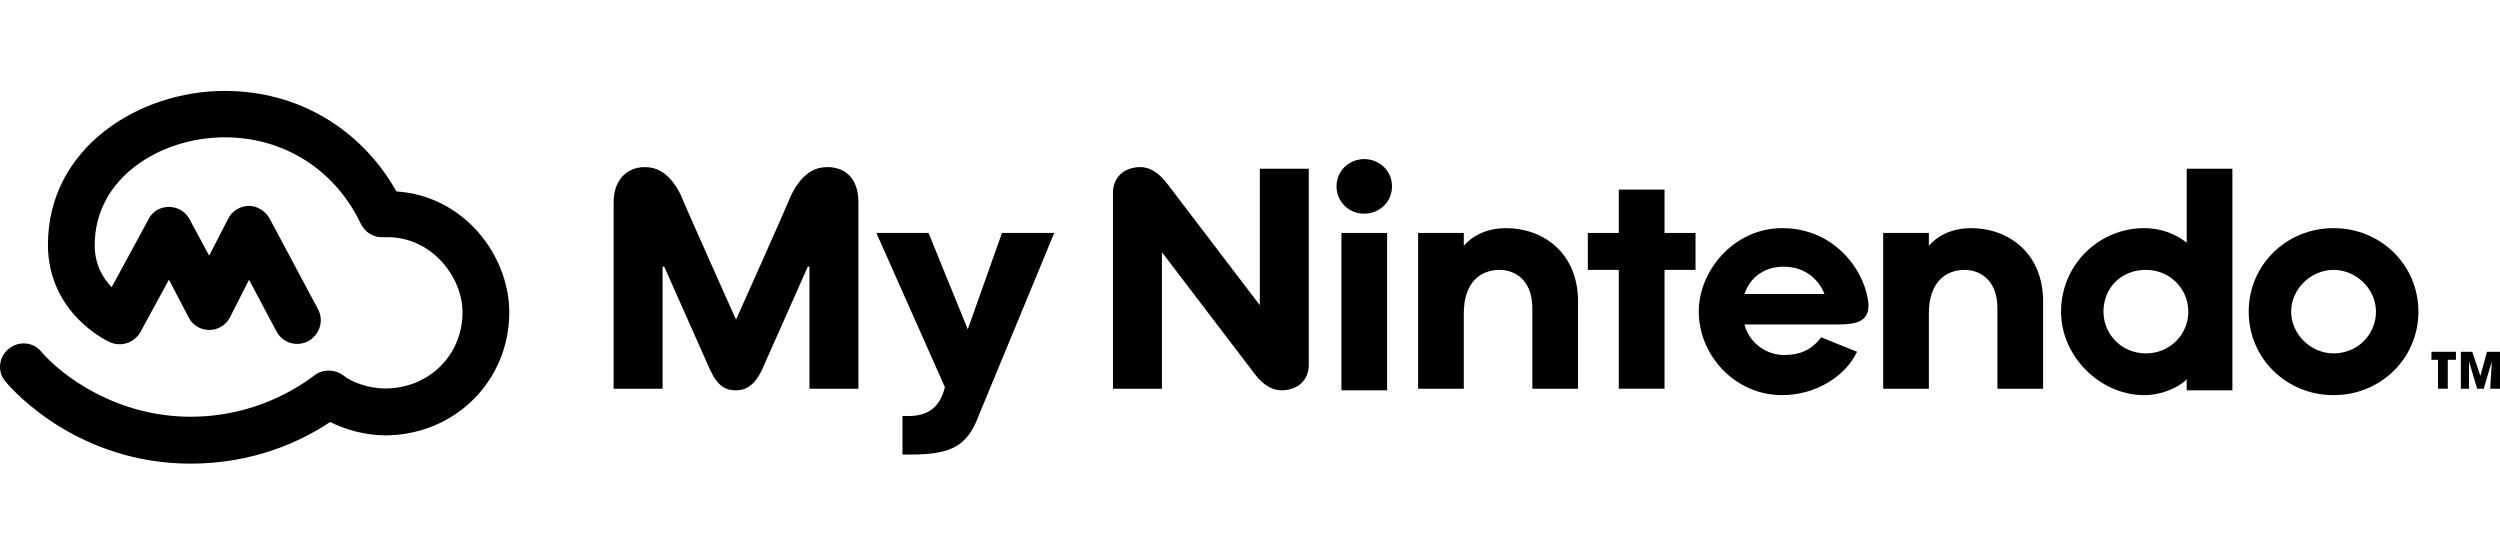
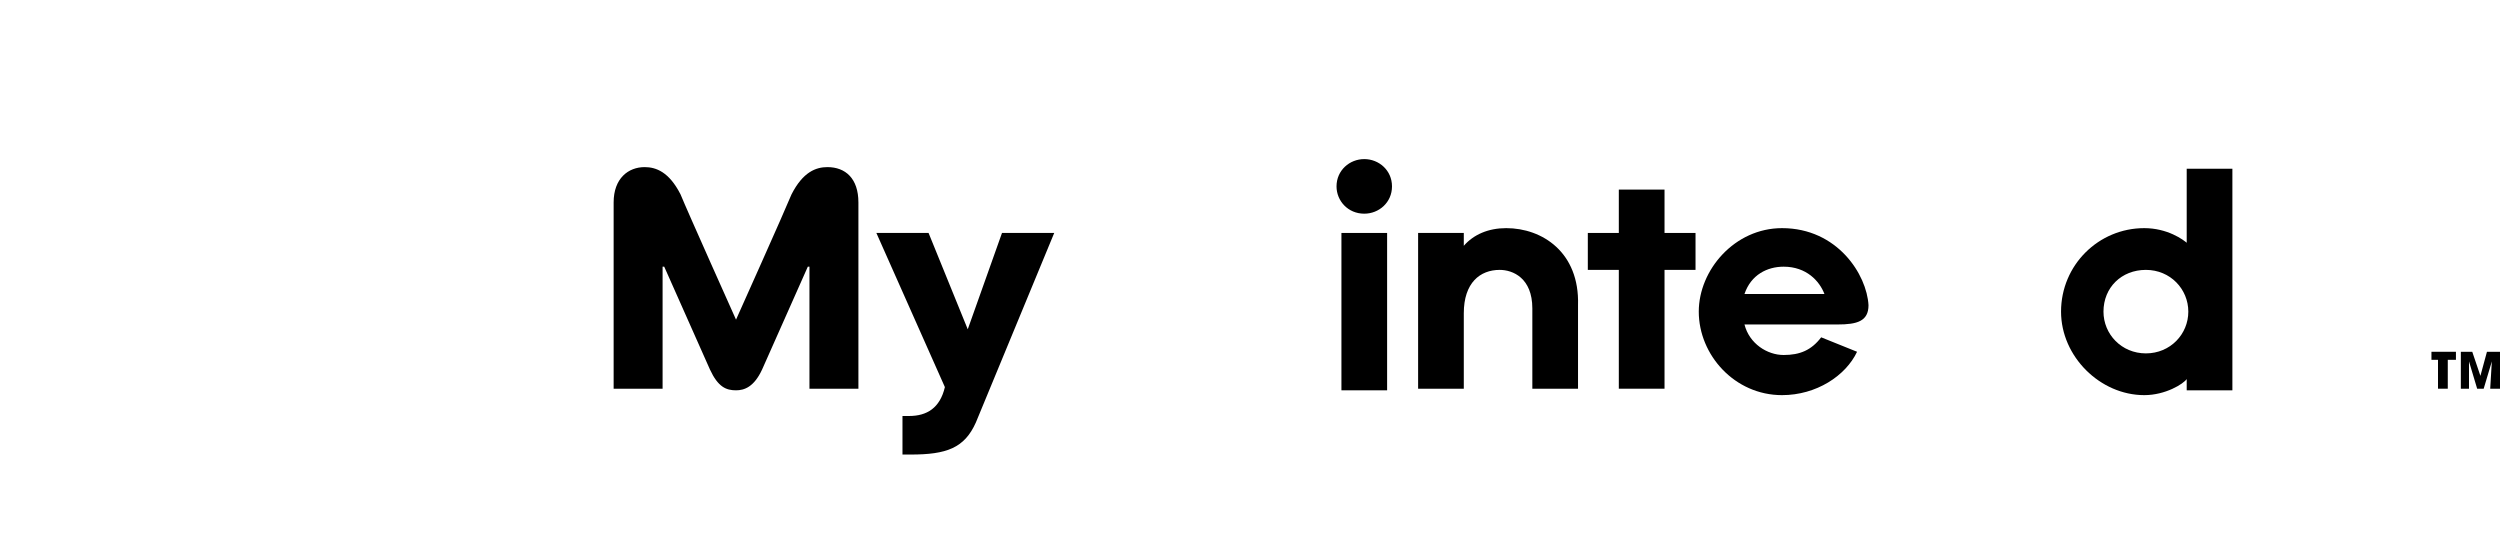
<svg xmlns="http://www.w3.org/2000/svg" width="110" height="24" viewBox="0 0 110 24" fill="none">
-   <path d="M6.174 14.62C5.903 15.082 5.332 15.276 4.839 15.058C4.744 15.018 4.078 14.698 3.428 14.026C2.763 13.338 2.109 12.275 2.109 10.769C2.109 6.511 6.092 4 9.892 4C13.091 4 15.872 5.644 17.443 8.423C20.441 8.62 22.408 11.261 22.408 13.742C22.408 16.762 20.017 19.134 16.969 19.157L16.968 19.157C16.135 19.157 15.245 18.928 14.527 18.568C13.294 19.394 11.193 20.4 8.389 20.4C3.454 20.4 0.598 17.218 0.256 16.803C-0.129 16.384 -0.07 15.723 0.366 15.365C0.803 14.984 1.461 15.036 1.821 15.478C2.722 16.533 5.124 18.336 8.389 18.336C11.201 18.336 13.126 17.055 13.839 16.513C14.201 16.234 14.718 16.239 15.094 16.509L15.106 16.517C15.441 16.795 16.19 17.093 16.946 17.093C18.872 17.093 20.35 15.627 20.35 13.742C20.35 12.173 18.987 10.436 17.056 10.436H16.864C16.453 10.461 16.071 10.238 15.882 9.859L15.881 9.856C14.742 7.462 12.49 6.042 9.892 6.042C8.472 6.042 7.035 6.491 5.956 7.311C4.881 8.128 4.167 9.309 4.167 10.791C4.167 11.643 4.53 12.235 4.912 12.638L6.53 9.658C6.701 9.292 7.065 9.104 7.438 9.104C7.821 9.104 8.177 9.322 8.345 9.656L9.203 11.249L10.046 9.613C10.213 9.278 10.571 9.06 10.954 9.06C11.32 9.06 11.67 9.282 11.856 9.603L11.86 9.609L14.007 13.631C14.255 14.129 14.06 14.732 13.572 15.004L13.568 15.007C13.05 15.28 12.445 15.087 12.172 14.594L12.17 14.591L10.958 12.311L10.116 13.965C9.948 14.3 9.59 14.519 9.207 14.519C8.824 14.519 8.467 14.301 8.299 13.966L7.434 12.304L6.174 14.62Z" fill="black" />
  <path d="M60.028 7C59.382 7 58.807 7.495 58.807 8.201C58.807 8.837 59.31 9.402 60.028 9.402C60.674 9.402 61.248 8.908 61.248 8.201C61.248 7.495 60.674 7 60.028 7Z" fill="black" />
  <path d="M66.274 10.038C65.484 10.038 64.838 10.321 64.407 10.815V10.25H62.397V17.103H64.407V13.783C64.407 12.44 65.125 11.875 65.987 11.875C66.561 11.875 67.423 12.228 67.423 13.571V17.103H69.433V13.429C69.505 11.098 67.854 10.038 66.274 10.038Z" fill="black" />
  <path d="M42.581 14.489L40.857 10.25H38.56L41.575 17.033C41.36 17.951 40.785 18.304 39.996 18.304H39.709V20H40.068C41.647 20 42.437 19.717 42.939 18.587C43.083 18.234 46.386 10.25 46.386 10.25H44.088L42.581 14.489Z" fill="black" />
  <path d="M61.033 10.25H59.023V17.174H61.033V10.25Z" fill="black" />
  <path d="M36.406 7.353C35.903 7.353 35.329 7.565 34.826 8.554C34.539 9.261 32.385 14.065 32.385 14.065C32.385 14.065 30.231 9.261 29.944 8.554C29.441 7.565 28.867 7.353 28.364 7.353C27.646 7.353 27 7.848 27 8.908V17.103H29.154V11.734H29.226C29.226 11.734 30.949 15.62 31.236 16.255C31.595 17.033 31.954 17.174 32.385 17.174C32.744 17.174 33.175 17.033 33.534 16.255C33.821 15.62 35.544 11.734 35.544 11.734H35.616V17.103H37.77V8.908C37.77 7.848 37.196 7.353 36.406 7.353Z" fill="black" />
-   <path d="M55.432 13.429L51.34 8.06C50.909 7.495 50.478 7.353 50.191 7.353C49.401 7.353 48.971 7.848 48.971 8.484V17.103H51.125V11.098L55.217 16.467C55.648 17.033 56.079 17.174 56.366 17.174C57.156 17.174 57.587 16.679 57.587 16.044V7.424H55.432V13.429Z" fill="black" />
  <path d="M73.239 8.342H71.228V10.25H69.864V11.875H71.228V17.103H73.239V11.875H74.603V10.25H73.239V8.342Z" fill="black" />
  <path d="M78.408 10.038C76.326 10.038 74.746 11.875 74.746 13.712C74.746 15.62 76.326 17.386 78.408 17.386C79.916 17.386 81.209 16.538 81.711 15.478L80.132 14.842C79.701 15.408 79.198 15.62 78.48 15.62C77.762 15.62 76.972 15.125 76.757 14.277H80.85C81.711 14.277 82.214 14.136 82.214 13.429C82.142 12.087 80.85 10.038 78.408 10.038ZM76.757 12.935C77.044 12.087 77.762 11.734 78.48 11.734C79.485 11.734 80.06 12.37 80.275 12.935H76.757Z" fill="black" />
-   <path d="M102.676 10.038C100.594 10.038 98.943 11.663 98.943 13.712C98.943 15.761 100.594 17.386 102.676 17.386C104.759 17.386 106.41 15.761 106.41 13.712C106.41 11.663 104.759 10.038 102.676 10.038ZM102.676 15.549C101.671 15.549 100.81 14.701 100.81 13.712C100.81 12.723 101.671 11.875 102.676 11.875C103.682 11.875 104.543 12.723 104.543 13.712C104.543 14.701 103.753 15.549 102.676 15.549Z" fill="black" />
-   <path d="M86.737 10.038C85.947 10.038 85.301 10.321 84.87 10.815V10.25H82.86V17.103H84.87V13.783C84.87 12.44 85.588 11.875 86.45 11.875C87.024 11.875 87.886 12.228 87.886 13.571V17.103H89.896V13.429C89.968 11.098 88.317 10.038 86.737 10.038Z" fill="black" />
  <path d="M96.286 10.745C96.071 10.533 95.353 10.038 94.348 10.038C92.337 10.038 90.686 11.663 90.686 13.712C90.686 15.69 92.409 17.386 94.348 17.386C95.281 17.386 96.071 16.891 96.215 16.679V17.174H98.225V7.424H96.215V10.745H96.286ZM94.419 15.549C93.343 15.549 92.553 14.701 92.553 13.712C92.553 12.652 93.343 11.875 94.419 11.875C95.496 11.875 96.286 12.723 96.286 13.712C96.286 14.701 95.496 15.549 94.419 15.549Z" fill="black" />
  <path d="M109.426 15.478L109.138 16.538L108.779 15.478H108.277V17.103H108.636V15.902L108.995 17.103H109.282L109.641 15.902L109.569 17.103H110V15.478H109.426Z" fill="black" />
  <path d="M106.984 15.832H107.272V17.103H107.702V15.832H108.061V15.478H106.984V15.832Z" fill="black" />
</svg>